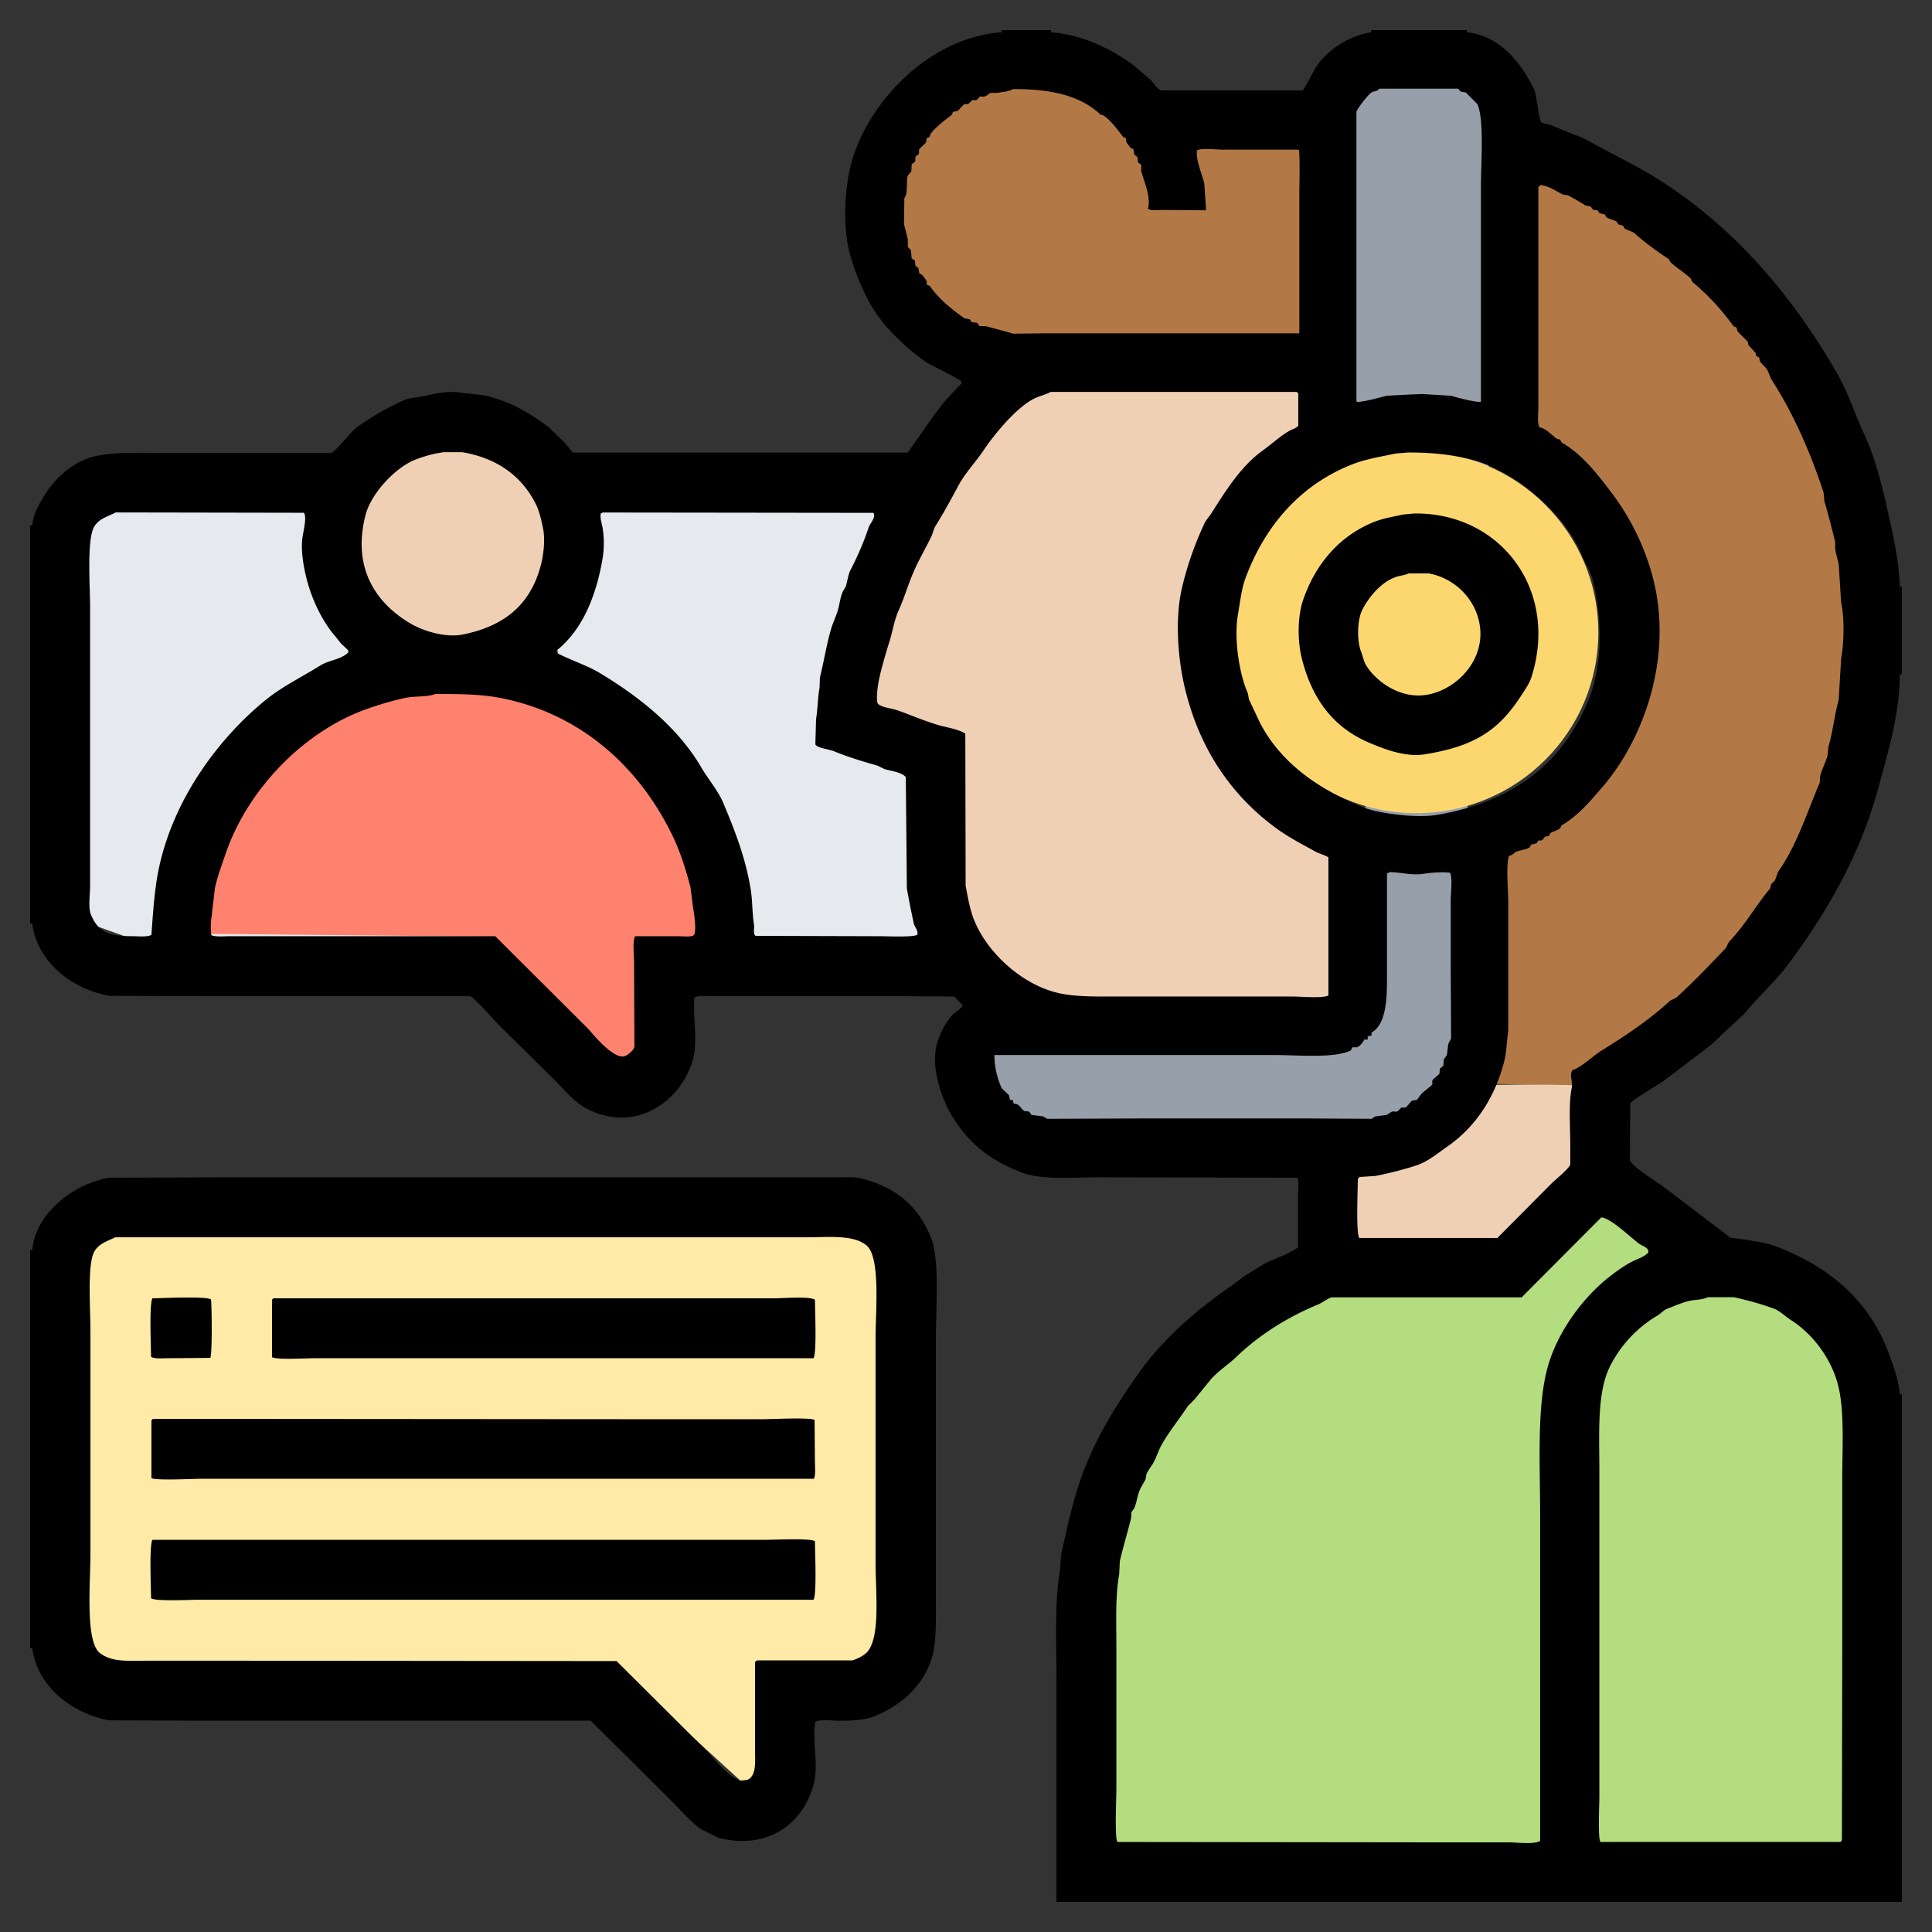
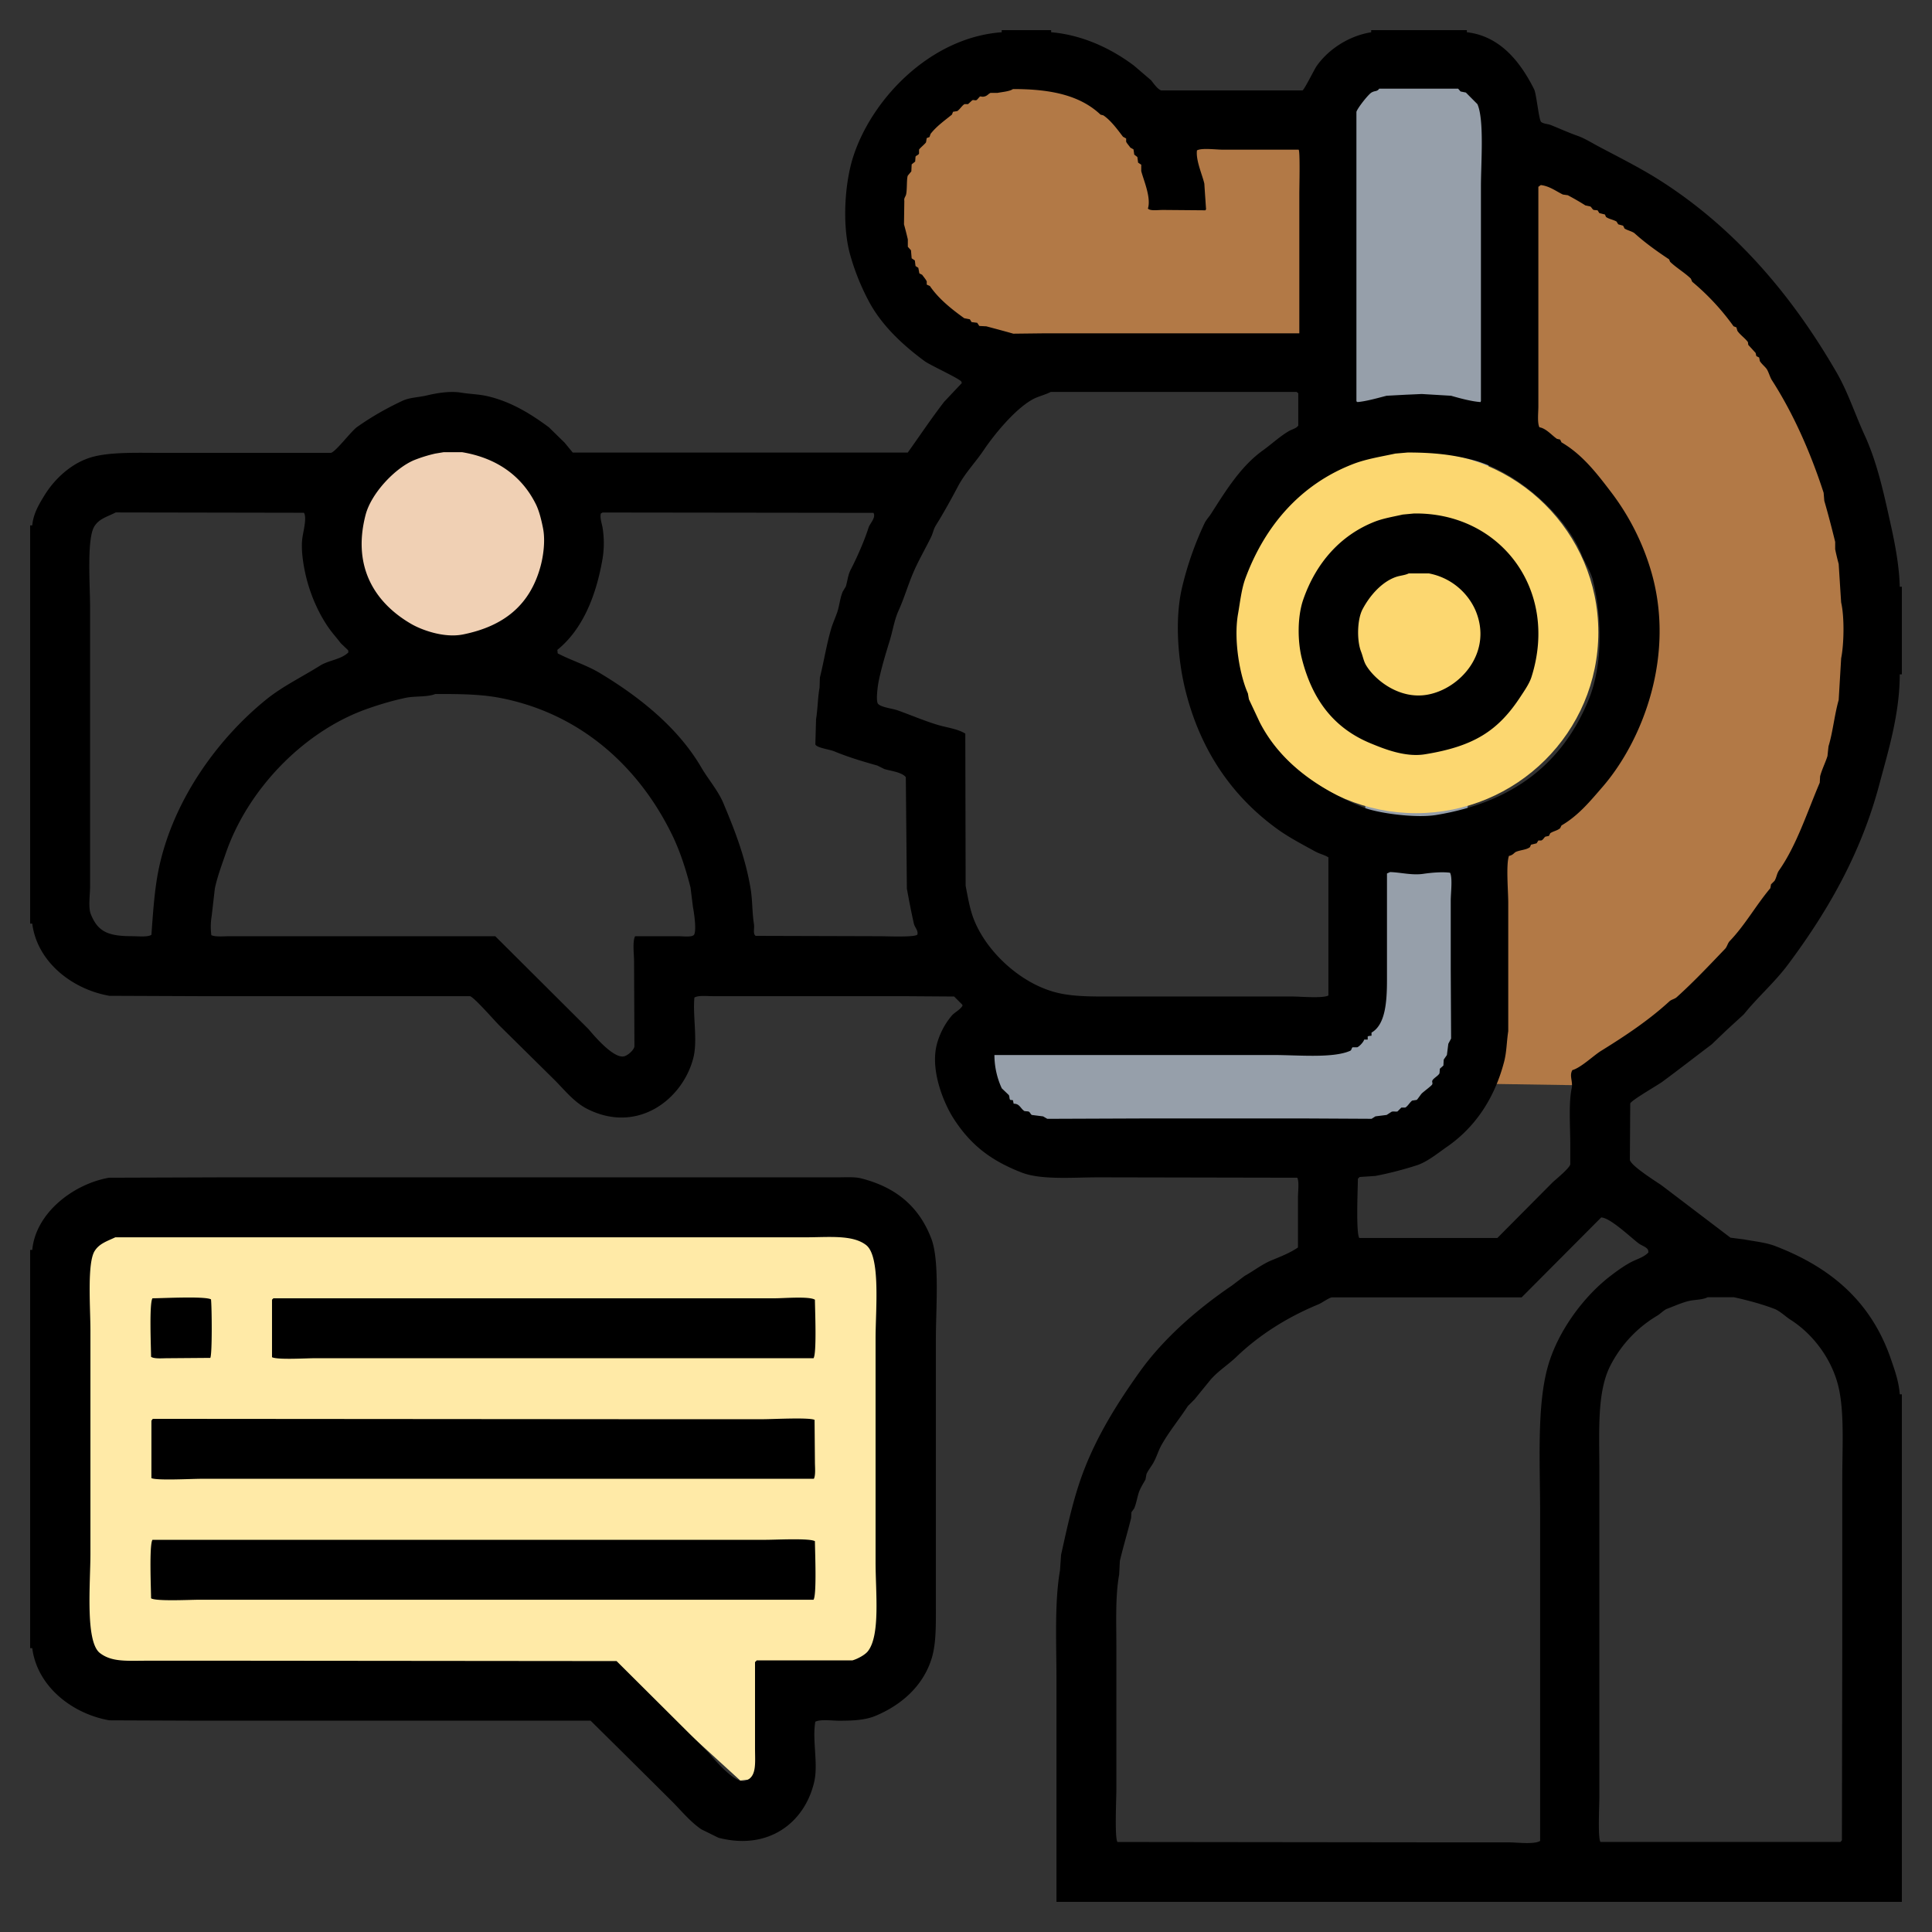
<svg xmlns="http://www.w3.org/2000/svg" xml:space="preserve" width="74.99" height="74.99">
  <rect width="100%" height="100%" fill="#333333" stroke="none" />
-   <path fill="#F0D0B4" fill-rule="evenodd" d="m61.385 42.066-4.135.054c-1.742 3.483-5.388 3.049-5.388 3.049l.217 3.537 7.075-.327 2.286-3.156-.055-3.157z" clip-rule="evenodd" />
-   <path fill="#E6E9ED" fill-rule="evenodd" d="M35.808 29.278s-4.897-.871-2.394-5.877c2.503-5.007 1.636-4.49 1.636-4.49H3.75S1.415 20.136 3.048 35.7l3.048 1.088 12.516.435 17.959-.108-.763-7.837z" clip-rule="evenodd" />
  <ellipse cx="17.468" cy="21.06" fill="#F0D0B4" fill-rule="evenodd" clip-rule="evenodd" rx="3.972" ry="3.864" />
-   <path fill="#FF826E" fill-rule="evenodd" d="M27.319 33.958c-1.415-6.205-7.184-7.401-7.184-7.401-12.299-1.415-12.407 9.687-12.407 9.687l11.101.108 5.443 5.116 1.197-1.089.436-2.938 1.85-.653-.436-2.83z" clip-rule="evenodd" />
  <path fill="#FFEAA7" fill-rule="evenodd" d="m34.285 62.691-.109-13.278c.109-1.633-1.197-1.851-1.197-1.851L4.68 47.454c-.979.218-1.523 1.415-1.523 1.415v14.149c.327 1.85 1.306 1.523 1.306 1.523h19.264l5.007 4.57.871-.108.109-.762.108-3.7h2.939c1.632.437 1.524-1.85 1.524-1.85z" clip-rule="evenodd" />
  <path fill="#B27946" fill-rule="evenodd" d="M70.8 16.761c-3.537-7.836-9.578-9.741-9.578-9.741-3.482-2.449-15.509-2.667-15.509-2.667l-8.082-1.605C34.312 4.436 34.339 8 34.339 8c0 4.462 3.863 5.278 3.863 5.278l12.571 1.088 1.851 1.469c11.102-1.579 10.938 8.653 10.938 8.653.815 6.149-5.66 8.218-5.66 8.218l-.326 9.36 3.482.054 4.136-2.666C76.242 31.073 70.8 16.761 70.8 16.761z" clip-rule="evenodd" />
  <path fill="#969FAA" fill-rule="evenodd" d="M56.876 2.937h-3.754c-1.143.735-.987 1.743-.987 1.743l.008 11.558 1.224 21.706c-.244 2.61-2.285 2.611-2.285 2.611l-12.647.081c-.653 2.203 1.713 3.346 1.713 3.346l11.506.082c4.57.244 5.142-3.183 5.142-3.183v-6.773l1.142-18.687V4.651c.08-1.468-1.062-1.714-1.062-1.714z" clip-rule="evenodd" />
-   <path fill="#F0D0B4" fill-rule="evenodd" d="M46.039 22.638s.436-1.795 1.523-3.047c0 0 .816-1.688 2.885-2.776l.163-1.959-.263.076-9.533-.076s-1.251.435-2.014 1.306c0 0-4.081 4.354-4.898 9.85l-.217 1.524 3.537 1.034v5.659s.382 4.681 4.626 4.571h9.904l.163-5.55c.001 0-7.183-3.265-5.876-10.612z" clip-rule="evenodd" />
-   <path fill="#B4DD7F" fill-rule="evenodd" d="m72.487 72.487-.436-20.789-8.271-4.136s-1.016-.774-1.994-.774l-3.121 2.299-7.837.436s-9.033 4.026-8.163 14.04l-.218 8.599 30.04.325z" clip-rule="evenodd" />
  <ellipse cx="54.964" cy="24.543" fill="#FCD770" fill-rule="evenodd" clip-rule="evenodd" rx="7.075" ry="7.02" />
  <path fill-rule="evenodd" d="M64.528 41.985c.643-.475 1.27-.964 1.905-1.443l.598-.571.653-.598c.538-.668 1.196-1.238 1.715-1.932 1.494-2.003 2.82-4.25 3.55-7.007.336-1.265.786-2.698.79-4.259h.081v-3.401h-.081c-.023-.825-.184-1.654-.341-2.368-.281-1.273-.536-2.453-1.021-3.51-.387-.845-.645-1.666-1.088-2.435-1.726-2.989-3.924-5.572-6.789-7.415-.785-.505-1.594-.907-2.448-1.36-.243-.128-.542-.315-.803-.408-.365-.129-.704-.283-1.048-.422-.133-.053-.278-.043-.381-.122-.088-.067-.184-1.088-.272-1.266-.506-1.007-1.282-2.063-2.612-2.217V1.17h-3.714v.082c-.905.148-1.687.693-2.122 1.319-.084.12-.477.917-.544.939h-5.483c-.144-.044-.302-.283-.395-.395l-.667-.571c-.816-.612-1.933-1.184-3.211-1.292V1.17h-1.918v.082c-2.758.198-5.043 2.575-5.769 4.844-.32 1.001-.428 2.585-.136 3.713a8.95 8.95 0 0 0 .721 1.837c.497.967 1.354 1.759 2.204 2.381.199.145 1.366.68 1.415.789l.014.054-.681.722c-.494.638-.939 1.308-1.415 1.973H22.23l-.313-.381-.612-.599c-.66-.489-1.425-.976-2.341-1.197-.376-.091-.677-.085-1.075-.149-.453-.073-.99.031-1.319.109-.356.084-.664.074-.966.217-.643.304-1.196.623-1.741 1.007-.235.165-.832.968-1.02 1.006H6.272c-.927 0-1.93-.038-2.653.15-.813.211-1.495.85-1.891 1.496-.196.32-.436.705-.476 1.17H1.17v15.455h.082c.188 1.483 1.543 2.55 2.993 2.803l3.442.014h10.558c.176.059.952.955 1.143 1.143l2.136 2.109c.39.391.764.871 1.279 1.129 1.947.978 3.698-.376 4.109-1.986.173-.678-.028-1.635.041-2.34.142-.093.479-.055.708-.055h7.347l2.027.014.313.313.013.04c-.098.174-.313.256-.435.408a2.874 2.874 0 0 0-.572 1.13c-.247 1.027.305 2.299.667 2.856.653 1.009 1.426 1.613 2.625 2.081.769.301 1.98.19 3.007.19l7.7.015c.081.158.027.544.027.788v1.919c-.298.208-.686.36-1.034.503-.349.144-.694.412-1.034.6l-.503.381c-1.325.899-2.639 2.04-3.564 3.332-.832 1.163-1.645 2.444-2.19 3.878-.384 1.01-.616 2.093-.87 3.238l-.041.599c-.219 1.247-.137 2.848-.137 4.285v8.585H73.82v-19.7h-.081c-.038-.513-.204-.96-.341-1.36-.762-2.23-2.324-3.562-4.489-4.394-.368-.143-.802-.181-1.211-.259l-.53-.068-2.667-2.027c-.228-.158-1.194-.759-1.238-.993l.014-2.19c.047-.128 1.068-.71 1.251-.845zM52.65 4.339c.047-.151.457-.673.585-.748.146-.084.205-.022.3-.149h3.062l.095.109.205.041.448.45c.271.605.137 2.285.137 3.196v8.327c-.006.013-.01.027-.015.041-.35-.023-.831-.154-1.143-.245l-1.143-.068c-.2.01-.399.019-.599.027l-.762.041c-.318.081-.784.216-1.13.245l-.041-.028V4.339zm-.134 13.674c.508-.197 1.073-.285 1.646-.408l.477-.041c1.011-.001 1.781.089 2.557.299 1.705.461 3.585 2.135 4.205 3.688.114.286.342.631.422.952.371 1.5.39 3.319-.164 4.667-1.008 2.453-2.916 3.967-5.904 4.462-.822.136-2.301-.072-2.856-.299-1.712-.699-3.187-1.71-4-3.292l-.422-.898-.041-.231c-.306-.677-.563-2.061-.381-3.089.08-.454.131-.955.285-1.374.761-2.057 2.152-3.652 4.176-4.436zm-16.423-6.912-.122-.054v-.122c-.026-.071-.125-.183-.177-.259-.037-.018-.072-.037-.109-.054a14.047 14.047 0 0 0-.041-.218 3.937 3.937 0 0 1-.108-.068l-.027-.217-.123-.082-.027-.313-.122-.135v-.287a13.34 13.34 0 0 0-.149-.585l.013-.912c-.018-.115.045-.153.068-.245.046-.185.016-.614.068-.735l.136-.163.013-.272.136-.109.014-.19c.025-.05.112-.057.136-.122V5.81c.028-.059.226-.215.271-.286.01-.055.019-.109.027-.164l.109-.041a4.36 4.36 0 0 1 .041-.122c.224-.291.542-.517.83-.749l.041-.109.163-.027c.095-.056.193-.226.286-.271h.135l.163-.15c.072-.024.108.023.178-.013l.122-.136.109.013c.17-.012.197-.105.299-.149h.272c.166-.035.476-.057.599-.149 1.563-.004 2.644.279 3.401.993l.108.027c.293.198.547.548.762.83l.123.068v.123c.026.066.114.157.163.231l.122.068c.011.067.021.135.029.203l.122.095.028.217.122.081v.246c.083.334.394 1.03.259 1.456.089.101.378.054.585.054l1.646.014.026-.041a48.726 48.726 0 0 1-.026-.381c-.015-.204-.028-.409-.041-.612-.075-.337-.337-.905-.286-1.292.192-.103.729-.027 1.021-.027h2.925c.062.051.027 1.433.027 1.713v5.415h-9.892l-1.21.014c-.313-.091-.752-.206-1.048-.286a23.547 23.547 0 0 1-.272-.014 4.378 4.378 0 0 0-.082-.123l-.217-.027-.068-.109a13.915 13.915 0 0 1-.217-.041c-.489-.352-.991-.748-1.334-1.251zM14.19 19.986c.215-.833 1.135-1.809 1.877-2.123a5.42 5.42 0 0 1 .831-.258l.326-.054h.708c1.383.229 2.341.952 2.871 2.027.13.265.211.61.272.912.102.499.011 1.107-.095 1.496-.408 1.499-1.418 2.32-3.007 2.64-.741.149-1.614-.177-2.013-.409-1.309-.759-2.318-2.115-1.77-4.231zM6.176 33.658c-.172.794-.229 1.667-.299 2.626-.148.097-.512.054-.748.054-.94 0-1.333-.177-1.605-.857-.104-.258-.027-.761-.027-1.075V23.563c0-.816-.136-2.643.164-3.129.188-.306.5-.372.83-.544l7.306.013c.116.177-.013.673-.055.939-.079.5.049 1.188.15 1.592.182.728.516 1.459.912 2 .13.179.286.348.421.531l.286.272.014.082c-.271.278-.762.304-1.102.517-.708.445-1.461.805-2.095 1.32-1.821 1.475-3.569 3.813-4.152 6.502zm20.762 2.627c-.082.101-.426.054-.599.054h-1.687c-.109.205-.041.696-.041.979l.014 3.306c-.036.149-.233.315-.368.367-.409.16-1.229-.827-1.415-1.047l-3.619-3.605H8.911c-.225 0-.549.034-.708-.041a2.53 2.53 0 0 1 .014-.749l.122-1.061c.095-.458.283-.954.422-1.36.848-2.474 3.002-4.714 5.429-5.592.488-.176 1.033-.34 1.551-.449.369-.078.828-.021 1.157-.149.918-.001 1.738.003 2.503.149 3.208.616 5.455 2.762 6.707 5.36.284.591.514 1.291.694 2l.095.762c.035.171.149.904.041 1.076zm7.21.054-4.816-.014c-.117-.076-.042-.279-.067-.449-.077-.501-.052-.917-.136-1.415-.208-1.223-.627-2.272-1.048-3.278-.208-.499-.597-.942-.856-1.388-.907-1.555-2.405-2.748-3.946-3.673-.508-.305-1.103-.486-1.632-.761a6.264 6.264 0 0 0-.014-.136c.962-.779 1.499-2.054 1.755-3.537a3.785 3.785 0 0 0 0-1.211c-.033-.177-.105-.371-.068-.544l.068-.04 10.516.013c.105.189-.138.407-.19.571-.16.505-.452 1.169-.693 1.633-.11.212-.119.415-.19.653l-.122.204c-.098.246-.108.416-.177.681-.06.228-.204.526-.272.761-.182.624-.28 1.266-.436 1.892l-.013.394c-.069.372-.067.778-.136 1.225l-.027.966c.021.136.552.202.721.272.536.222 1.092.391 1.688.558l.271.135c.271.079.67.12.831.313l.041 4.326c.083.461.173.925.272 1.36.034.149.174.262.136.422-.069.117-1.177.067-1.46.067zm3.333-1.959-.013-5.905c-.3-.188-.712-.231-1.075-.34-.492-.147-1.051-.384-1.537-.558-.211-.076-.621-.116-.762-.245-.11-.069-.032-.678.013-.898.103-.508.278-1.087.422-1.55.132-.428.178-.808.354-1.197.212-.47.353-.958.558-1.443.194-.46.478-.948.693-1.387.082-.165.097-.312.19-.463.31-.496.594-1.016.871-1.537.259-.488.677-.925.98-1.375.431-.641 1.222-1.595 1.891-1.972.227-.128.483-.175.722-.299h9.537l.067.054v1.251c-.066.111-.252.149-.367.218-.354.208-.671.507-1.007.748-.856.614-1.438 1.562-2.014 2.463-.066.104-.193.242-.245.354a12.685 12.685 0 0 0-.884 2.53c-.284 1.236-.146 2.8.122 3.905.582 2.404 1.848 4.19 3.578 5.442.453.328.973.597 1.47.871.18.1.356.129.517.231v5.361c-.21.12-1.089.04-1.415.04h-6.721c-.866 0-1.679.021-2.354-.137-1.44-.334-2.811-1.617-3.293-2.911-.142-.385-.217-.825-.298-1.251zm6.803 9.033-3.633.014a13.733 13.733 0 0 1-.163-.095l-.436-.055c-.053-.024-.068-.114-.136-.136l-.15-.014c-.16-.097-.183-.293-.421-.286a3.267 3.267 0 0 1-.027-.136l-.108-.014c-.038-.042-.021-.145-.056-.19l-.271-.259a3.112 3.112 0 0 1-.285-1.292h10.829c.966 0 2.307.133 2.979-.163.058-.026.052-.11.095-.137h.178c.08-.027.247-.202.271-.3h.137v-.122c.05-.023.093-.021.148-.027v-.121c.533-.302.6-1.177.6-2.041v-4.136l.122-.054c.401.01.853.134 1.293.068.325-.048.748-.082 1.034-.041.103.205.026.781.026 1.089v2.652l.014 2.694-.108.204-.055.436-.123.177-.013.231-.137.122-.014.177c-.045.097-.213.178-.271.271-.037.062.018.104-.014.164-.03.059-.345.287-.408.354-.033.034-.165.229-.19.245l-.177.027c-.091.062-.177.229-.272.271h-.149l-.149.15c-.069.02-.152-.014-.231.013l-.19.123-.436.055-.15.095-2.639-.014h-6.314zm20.421 7.388c.278-.104.554-.231.83-.3.252-.062.535-.041.748-.149h1.021c.559.125 1.076.264 1.564.449.221.084.436.302.626.422.849.537 1.599 1.496 1.864 2.599.237.987.149 2.384.149 3.592v6.299l-.014 7.714-.055.068H62.12c-.106-.177-.041-1.418-.041-1.782V57.154c0-1.594-.106-3.156.449-4.19a4.787 4.787 0 0 1 1.81-1.904c.104-.063.252-.216.367-.259zm-1.089-2.531c.107.078.291.129.354.246l.014.095c-.161.176-.398.242-.626.354-.297.146-.635.394-.898.599-.988.772-1.973 2.079-2.367 3.429-.453 1.551-.313 3.811-.313 5.796v12.666c-.241.146-.892.055-1.238.055h-3.116l-12.053-.014c-.114-.188-.041-1.67-.041-2.068v-5.441c0-1.009-.046-2.029.108-2.871l.027-.53c.127-.534.312-1.156.436-1.66l.014-.231.108-.149c.089-.225.103-.375.177-.612.048-.152.182-.37.259-.504l.04-.217c.053-.123.192-.305.259-.422.142-.248.198-.488.341-.734.293-.513.683-.986 1.007-1.483l.259-.259.598-.734c.293-.353.691-.595 1.021-.911.877-.844 1.971-1.541 3.185-2.041.15-.063.363-.229.516-.272h7.375l3.088-3.102c.356.007 1.179.807 1.466 1.015zm-1.469-7.482c-.298.184-.781.655-1.116.748-.129.224.03.44-.027.707-.123.58-.054 1.503-.054 2.218v.734c-.047.164-.54.564-.681.693l-2.149 2.164h-5.36c-.133-.211-.058-1.883-.054-2.299l.067-.068.612-.041c.569-.11 1.086-.247 1.592-.408.428-.137.839-.483 1.184-.721 1.077-.745 1.841-1.856 2.218-3.293.104-.396.097-.764.163-1.197v-4.993c0-.441-.091-1.469.027-1.809.181-.04.189-.126.286-.164.181-.072.391-.072.529-.177.015-.031.028-.063.041-.095l.218-.054.068-.109h.109c.082-.028.104-.108.163-.149.045-.01.091-.019.136-.027l.055-.109c.138-.085.259-.093.381-.19l.054-.109c.657-.384 1.109-.938 1.593-1.496 1.563-1.807 2.866-5.145 1.863-8.449a9.485 9.485 0 0 0-1.551-3.02c-.547-.718-1.107-1.441-1.905-1.905-.018-.037-.035-.073-.054-.109l-.122-.027c-.192-.129-.422-.409-.681-.449-.088-.18-.041-.566-.041-.816V7.251l.095-.068c.346.043.587.237.858.368l.19.027c.209.111.478.263.68.394l.19.041c.052.025.075.11.137.136l.149.014.067.108.218.055.041.095c.125.087.269.1.408.177l.068.109.189.054.055.109c.101.069.312.114.395.19.406.367.871.699 1.334 1.006l.04.096c.25.239.555.413.804.652l.054.123a9.307 9.307 0 0 1 1.605 1.728l.109.041.04.136c.105.157.297.283.408.436l.014.108.285.313.028.123.108.054c.01.045.019.091.027.136.059.103.188.207.258.299.073.094.136.328.204.435.832 1.292 1.503 2.804 2.015 4.381l.026.313c.147.503.296 1.08.422 1.592v.286c.035.176.094.419.136.571.032.5.063.999.096 1.497.129.552.112 1.609 0 2.164l-.096 1.619c-.164.574-.229 1.262-.394 1.795-.015.127-.028.254-.041.381-.068.226-.224.54-.286.789a20.27 20.27 0 0 1-.014.246c-.492 1.153-.897 2.428-1.578 3.401-.093.132-.092.265-.177.409l-.136.135-.027.15c-.558.663-.982 1.434-1.578 2.054-.079.082-.099.217-.178.299-.608.636-1.223 1.288-1.877 1.877-.082.074-.204.088-.286.163-.794.729-1.705 1.335-2.649 1.92zm-8.938-11.932c.489.201 1.321.546 2.095.422 1.916-.309 2.856-.918 3.728-2.259.136-.207.329-.485.409-.734 1.084-3.4-1.216-6.404-4.559-6.354l-.435.041c-.359.082-.746.145-1.075.272-1.357.529-2.303 1.626-2.789 3.034-.226.654-.223 1.598-.055 2.272.407 1.621 1.252 2.719 2.681 3.306zm-.327-5.197c.263-.505.715-1.044 1.266-1.252.194-.073.356-.068.531-.149h.788a2.48 2.48 0 0 1 1.796 1.415c.703 1.629-.577 3.066-1.863 3.292-1.083.19-2.021-.564-2.367-1.129-.107-.175-.124-.336-.204-.544-.169-.435-.15-1.241.053-1.633zm-19.455 22.08c-.263-.066-.599-.041-.911-.041H8.666c-1.478.006-2.957.01-4.435.015-1.381.242-2.845 1.365-2.979 2.803H1.17v15.455h.082c.188 1.481 1.544 2.55 2.993 2.803l3.524.014h15.155l1.156 1.143c.662.657 1.325 1.314 1.987 1.973.37.37.719.804 1.157 1.102l.666.327c1.955.504 3.356-.603 3.715-2.178.159-.701-.083-1.599.041-2.326.194-.104.655-.04.925-.04.551 0 1.017-.024 1.415-.19 1-.42 1.845-1.154 2.177-2.231.176-.569.163-1.296.163-2.055v-10.37c0-1.168.15-3.002-.176-3.864-.469-1.232-1.359-1.994-2.723-2.34zm.259 18.354c-.114.145-.406.3-.598.354h-3.714l-.068.068v3.333c0 .606.078 1.143-.394 1.279-.396.114-1.22-.872-1.401-1.089a6025.747 6025.747 0 0 0-3.579-3.564L9.307 64.46H5.741c-.819 0-1.401.059-1.864-.299-.576-.445-.367-2.721-.367-3.85v-8.68c0-.859-.134-2.601.164-3.074.181-.289.479-.379.802-.531h26.761c.926 0 1.852-.11 2.38.3.571.44.368 2.515.368 3.618v8.707c0 1.146.19 2.825-.299 3.442zM6.503 52.719l1.66-.013c.078-.155.06-1.987.027-2.272-.241-.129-1.851-.044-2.272-.041-.129.197-.058 1.868-.054 2.272.13.085.425.054.639.054zm23.564-2.326H10.612c-.018.018-.037.036-.054.055v2.231c.206.109 1.315.04 1.659.04h19.36c.129-.197.057-1.867.054-2.271-.215-.14-1.207-.055-1.564-.055zm-24.19 4.748v2.231c.19.101 1.56.027 1.932.027H31.59c.075-.141.041-.447.041-.653l-.014-1.633c-.194-.103-1.619-.027-2-.027h-5.129l-18.557-.014a1.625 1.625 0 0 1-.054.069zm23.863 4.626H5.918c-.129.197-.058 1.867-.054 2.271.189.124 1.523.055 1.891.055h23.822c.129-.197.057-1.867.054-2.271-.189-.125-1.524-.055-1.891-.055z" clip-rule="evenodd" />
</svg>